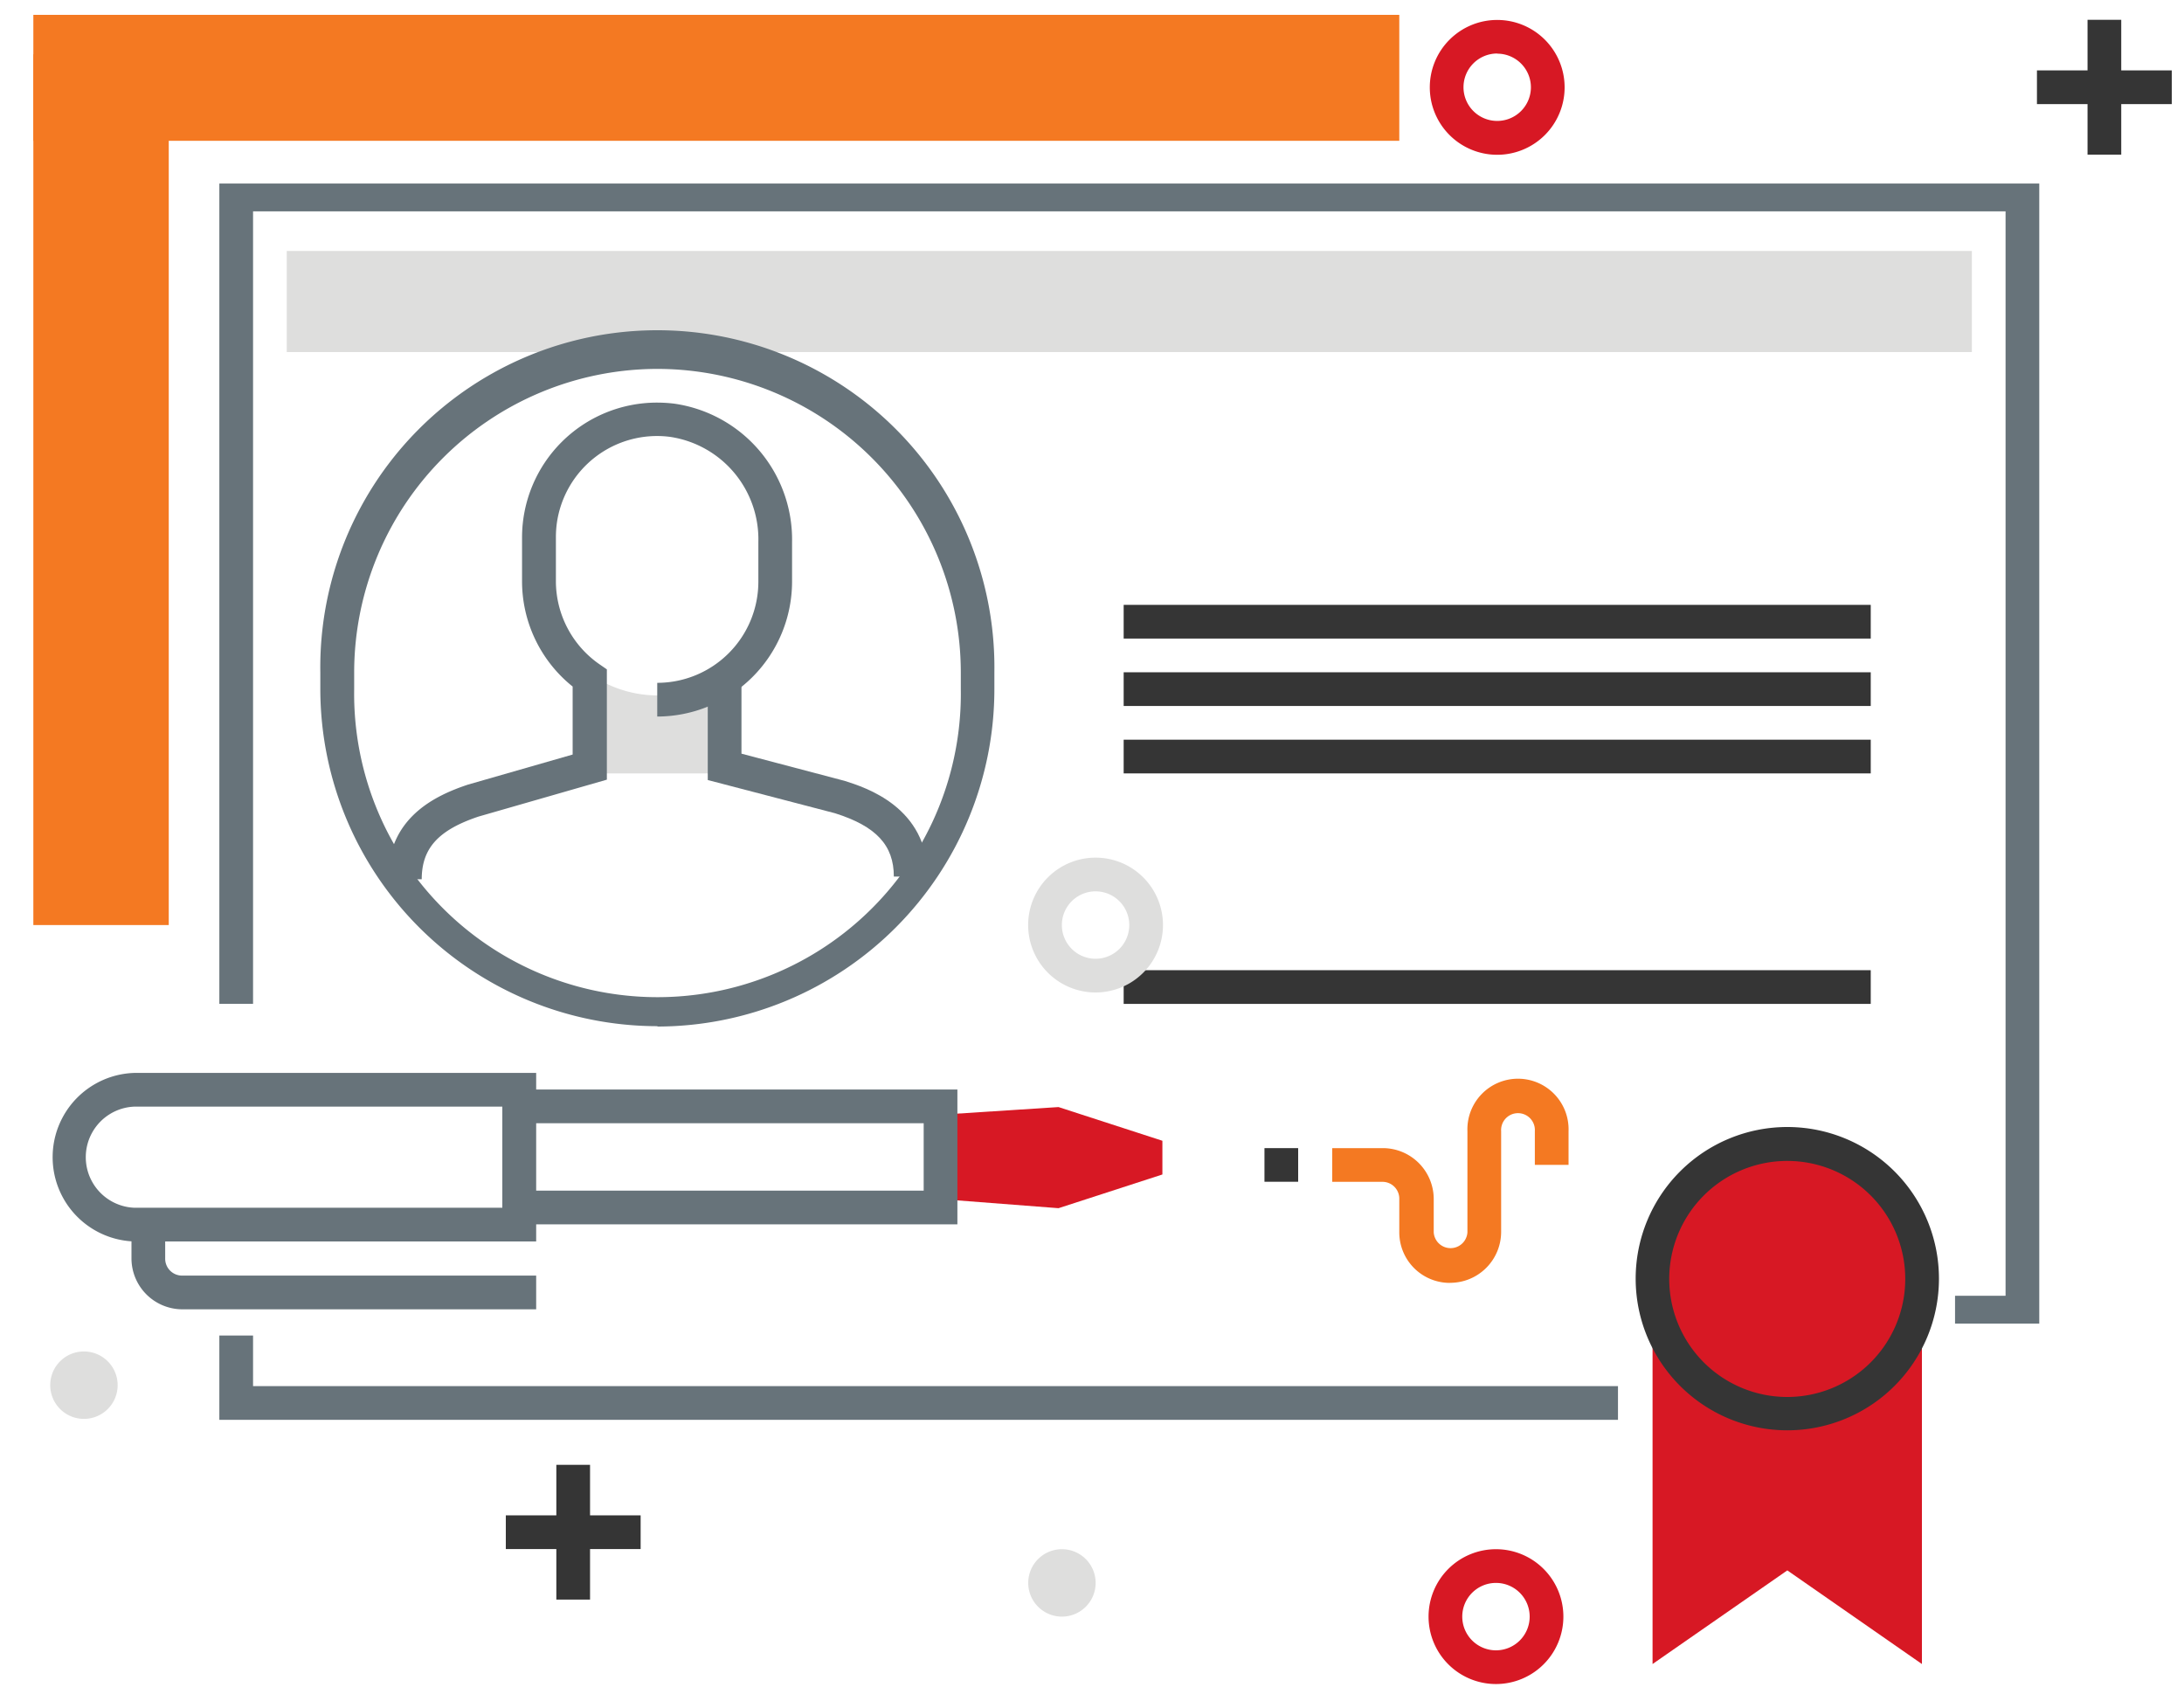
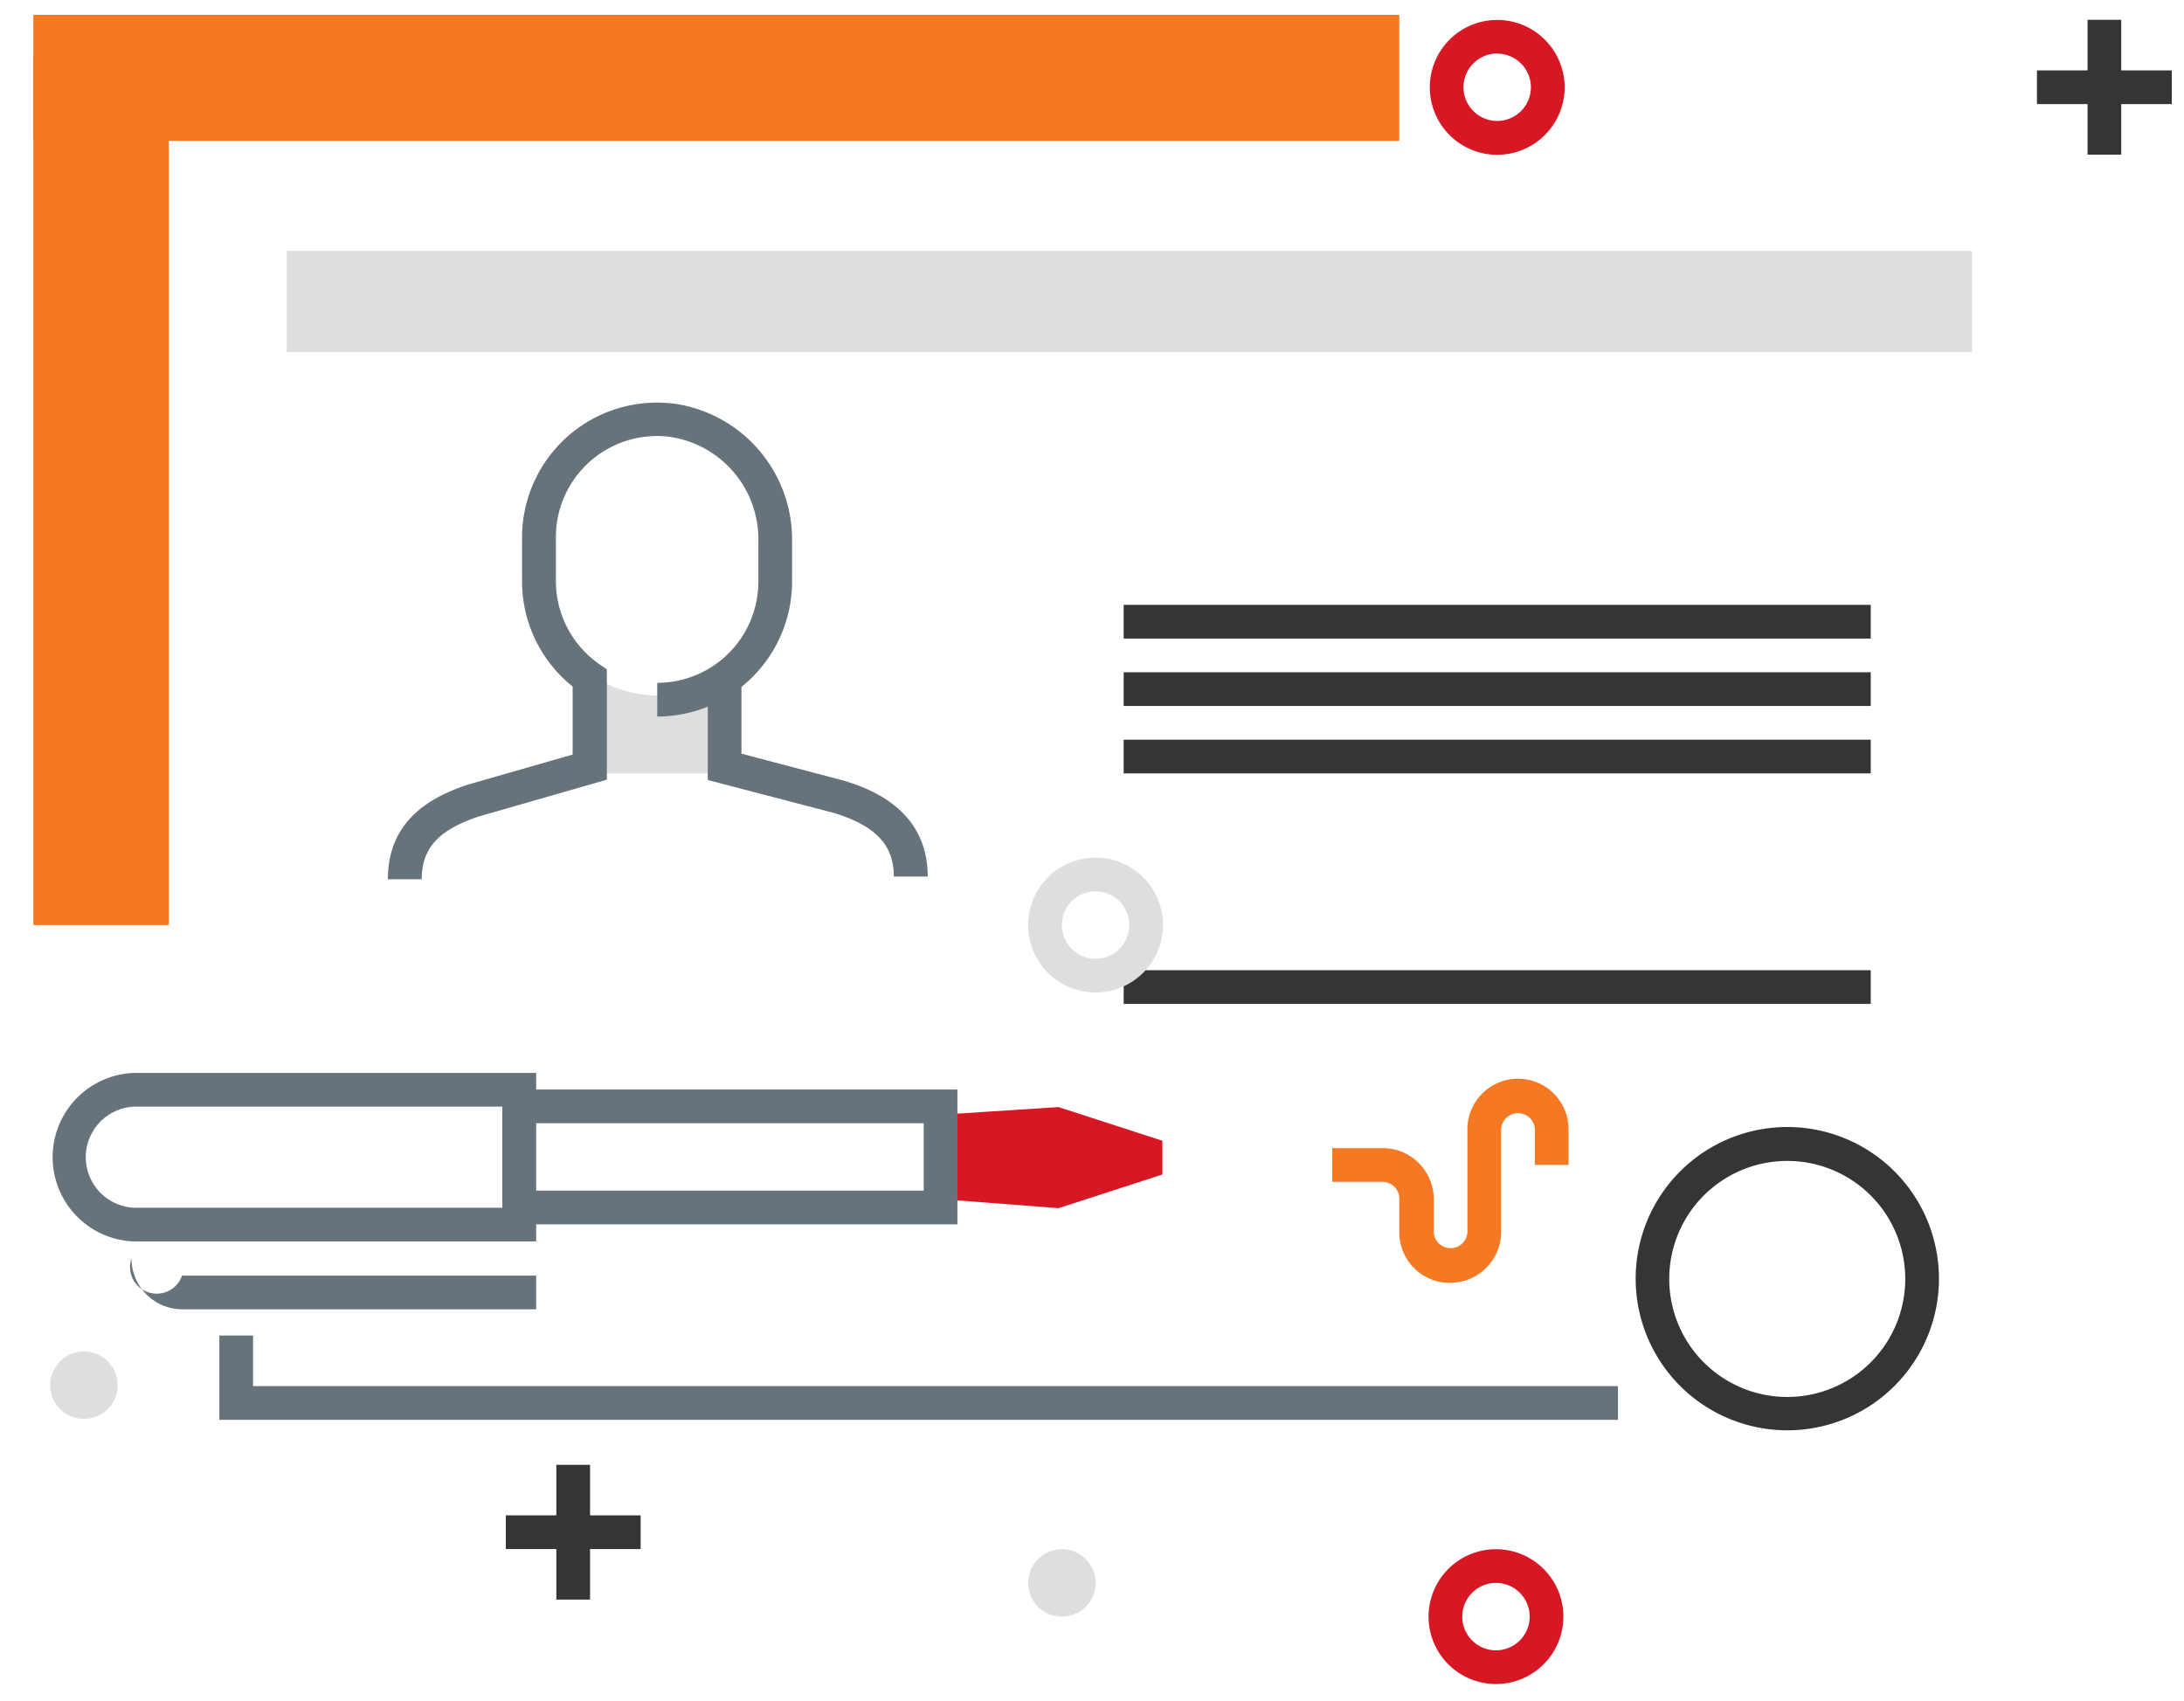
<svg xmlns="http://www.w3.org/2000/svg" id="Calque_1" data-name="Calque 1" viewBox="0 0 300 233.58">
  <defs>
    <style>.cls-1{fill:#f47922;}.cls-2{fill:#67737a;}.cls-3{fill:#dededd;}.cls-4{fill:#d71824;}.cls-5{fill:#353535;}</style>
  </defs>
  <rect class="cls-1" x="4.58" y="7.46" width="18.6" height="119.6" />
  <rect class="cls-1" x="4.58" y="2.04" width="187.63" height="17.3" />
-   <polygon class="cls-2" points="280.12 181.8 268.55 181.8 268.55 177.98 275.49 177.98 275.49 29.03 34.76 29.03 34.76 137.88 30.13 137.88 30.13 25.21 280.12 25.21 280.12 181.8 280.12 181.8" />
  <polygon class="cls-2" points="222.25 195.02 30.13 195.02 30.13 183.44 34.76 183.44 34.76 190.39 222.25 190.39 222.25 195.02 222.25 195.02" />
  <polygon class="cls-3" points="39.39 34.47 270.86 34.47 270.86 48.36 39.39 48.36 39.39 34.47 39.39 34.47" />
-   <path class="cls-4" d="M264,228.56,245.51,215.7,227,228.56V176.85a18.52,18.52,0,0,1,37,0v51.71Z" />
  <path class="cls-5" d="M245.51,159.46a16.21,16.21,0,1,0,16.2,16.21,16.2,16.2,0,0,0-16.2-16.21m0,37a20.83,20.83,0,1,1,20.83-20.83,20.83,20.83,0,0,1-20.83,20.83" />
  <path class="cls-3" d="M90.31,95.52h0a16.18,16.18,0,0,1-9.16-2.87v13.58H99.63V92.5a16.21,16.21,0,0,1-9.36,3Z" />
  <path class="cls-2" d="M127.41,120.4h-4.63c0-4.3-2.42-6.91-8.09-8.7l-17.47-4.56v-14h4.63v10.38L116,107.25c2.91.92,11.44,3.61,11.44,13.15" />
  <path class="cls-2" d="M57.91,120.77H53.28c0-8.36,6.31-11.44,11-13l14.38-4.13V94.3a18.52,18.52,0,0,1-6.95-14.4V73.82A18.53,18.53,0,0,1,90.29,55.3a19.59,19.59,0,0,1,2.3.14,18.86,18.86,0,0,1,16.21,19V79.9A18.55,18.55,0,0,1,90.28,98.42V93.79A13.9,13.9,0,0,0,104.17,79.9V74.43A14.22,14.22,0,0,0,92,60a13.9,13.9,0,0,0-15.53,12,14.68,14.68,0,0,0-.11,1.75V79.9a13.9,13.9,0,0,0,6,11.35l1,.69v15.15l-17.63,5.07c-5.52,1.85-7.8,4.36-7.8,8.61" />
-   <path class="cls-2" d="M90.31,50.67A41.71,41.71,0,0,0,48.65,92.34v2.31a41.67,41.67,0,1,0,83.33,0V92.34A41.73,41.73,0,0,0,90.31,50.67m0,90.28A46.34,46.34,0,0,1,44,94.65V92.34a46.3,46.3,0,1,1,92.59,0v2.31A46.35,46.35,0,0,1,90.31,141" />
  <polygon class="cls-4" points="129.19 153.11 145.4 152.06 159.67 156.69 159.67 161.32 145.4 165.95 129.19 164.7 129.19 153.11 129.19 153.11" />
  <polygon class="cls-2" points="131.51 168.17 71.33 168.17 71.33 163.54 126.88 163.54 126.88 154.28 71.33 154.28 71.33 149.65 131.51 149.65 131.51 168.17 131.51 168.17" />
  <path class="cls-2" d="M18.47,152a6.95,6.95,0,0,0,0,13.89H69V152Zm55.18,18.52H18.47a11.58,11.58,0,0,1,0-23.15H73.65v23.15Z" />
-   <path class="cls-2" d="M73.65,179.84H25a7,7,0,0,1-6.94-7v-4.63h4.63v4.63A2.32,2.32,0,0,0,25,175.21H73.65v4.63Z" />
+   <path class="cls-2" d="M73.65,179.84H25a7,7,0,0,1-6.94-7v-4.63v4.63A2.32,2.32,0,0,0,25,175.21H73.65v4.63Z" />
  <path class="cls-1" d="M199.15,176.21a6.94,6.94,0,0,1-6.94-6.94v-4.63a2.31,2.31,0,0,0-2.32-2.31H183V157.7h6.94a7,7,0,0,1,7,6.94v4.63a2.32,2.32,0,0,0,4.63,0V155.38a6.95,6.95,0,1,1,13.89,0V160h-4.63v-4.63a2.32,2.32,0,1,0-4.63,0v13.89a7,7,0,0,1-6.95,6.94" />
-   <polygon class="cls-5" points="173.69 157.7 178.32 157.7 178.32 162.32 173.69 162.32 173.69 157.7 173.69 157.7" />
  <polygon class="cls-5" points="154.35 83.08 256.97 83.08 256.97 87.71 154.35 87.71 154.35 83.08 154.35 83.08" />
  <polygon class="cls-5" points="154.35 92.34 256.97 92.34 256.97 96.97 154.35 96.97 154.35 92.34 154.35 92.34" />
  <polygon class="cls-5" points="154.35 101.6 256.97 101.6 256.97 106.23 154.35 106.23 154.35 101.6 154.35 101.6" />
  <polygon class="cls-5" points="154.35 133.26 256.97 133.26 256.97 137.89 154.35 137.89 154.35 133.26 154.35 133.26" />
  <path class="cls-3" d="M150.49,122.43a4.63,4.63,0,1,0,4.63,4.63,4.63,4.63,0,0,0-4.63-4.63m0,13.89a9.26,9.26,0,1,1,9.26-9.26,9.26,9.26,0,0,1-9.26,9.26" />
  <path class="cls-4" d="M205.66,7.35A4.63,4.63,0,1,0,210.29,12a4.63,4.63,0,0,0-4.63-4.63m0,13.89A9.26,9.26,0,1,1,214.92,12a9.26,9.26,0,0,1-9.26,9.26" />
  <path class="cls-4" d="M205.49,217.42a4.63,4.63,0,1,0,4.63,4.63,4.63,4.63,0,0,0-4.63-4.63m0,13.89a9.26,9.26,0,1,1,9.26-9.26,9.26,9.26,0,0,1-9.26,9.26" />
  <path class="cls-3" d="M11.53,185.63a4.63,4.63,0,1,1-4.63,4.62,4.62,4.62,0,0,1,4.63-4.62" />
  <path class="cls-3" d="M145.86,212.79a4.63,4.63,0,1,1-4.62,4.63,4.63,4.63,0,0,1,4.62-4.63" />
  <polygon class="cls-5" points="286.75 2.72 291.38 2.72 291.38 21.24 286.75 21.24 286.75 2.72 286.75 2.72" />
  <polygon class="cls-5" points="279.8 9.67 298.32 9.67 298.32 14.3 279.8 14.3 279.8 9.67 279.8 9.67" />
  <polygon class="cls-5" points="76.42 201.2 81.05 201.2 81.05 219.71 76.42 219.71 76.42 201.2 76.42 201.2" />
  <polygon class="cls-5" points="69.48 208.14 88 208.14 88 212.77 69.48 212.77 69.48 208.14 69.48 208.14" />
</svg>